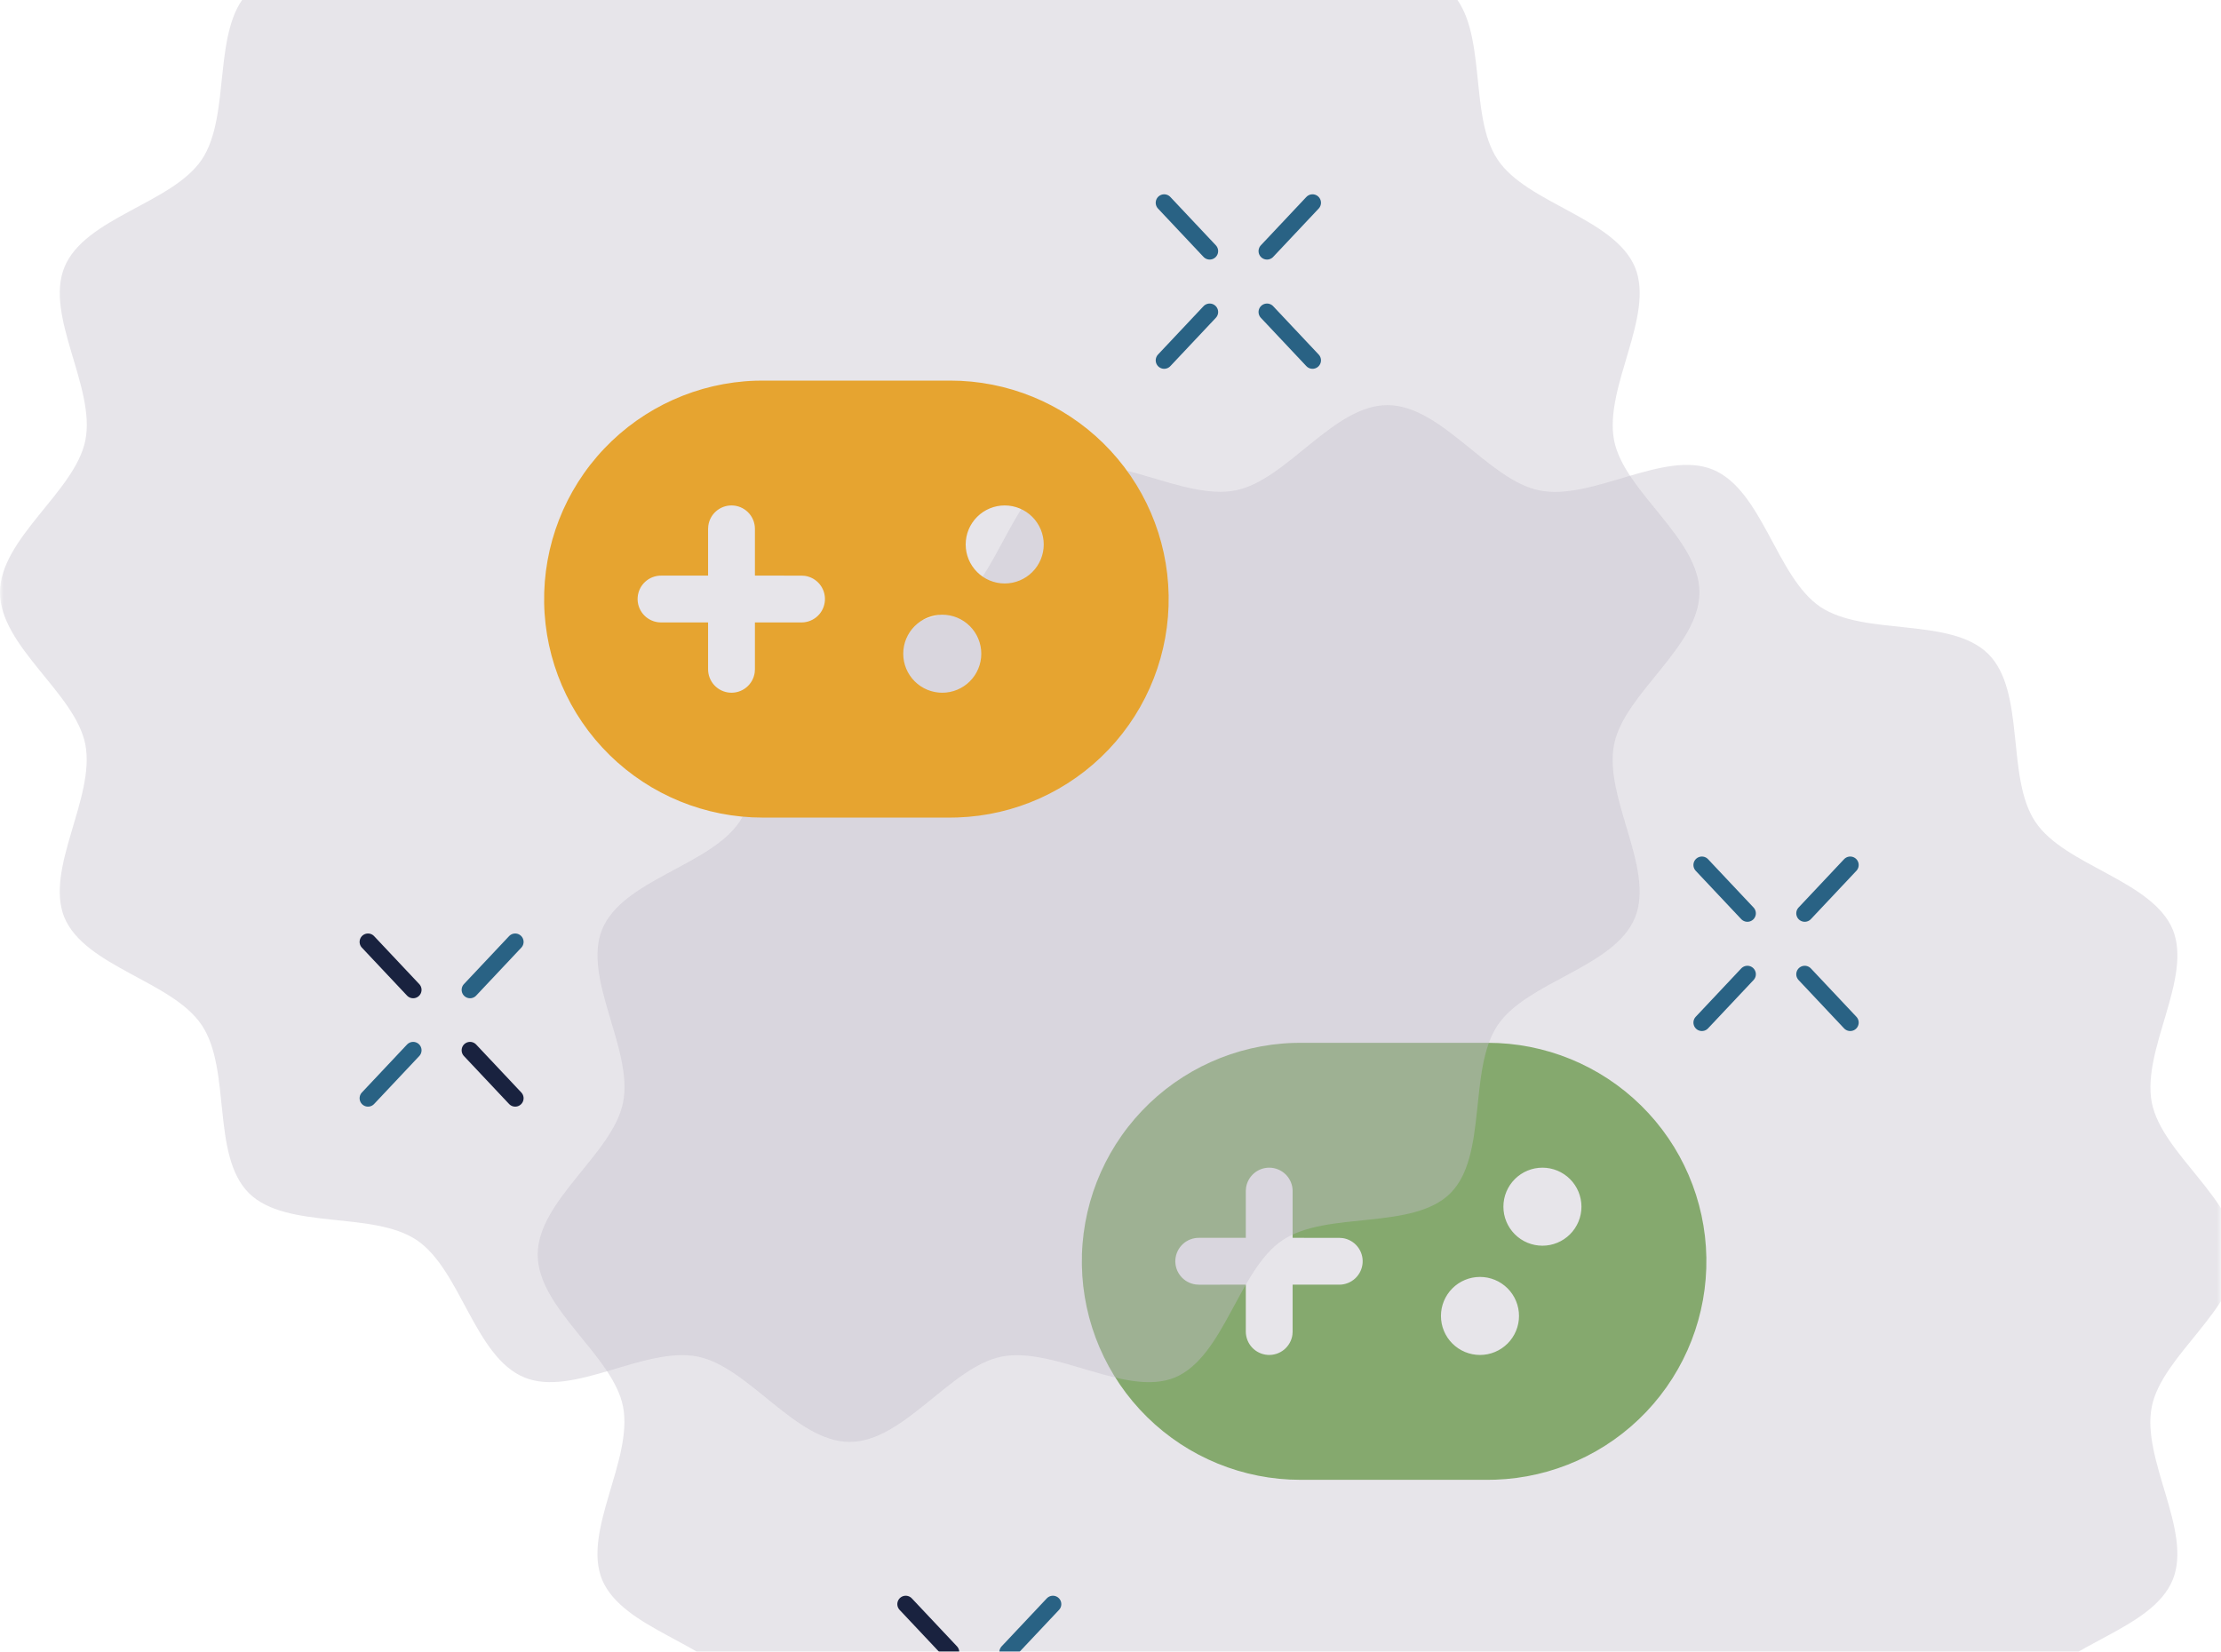
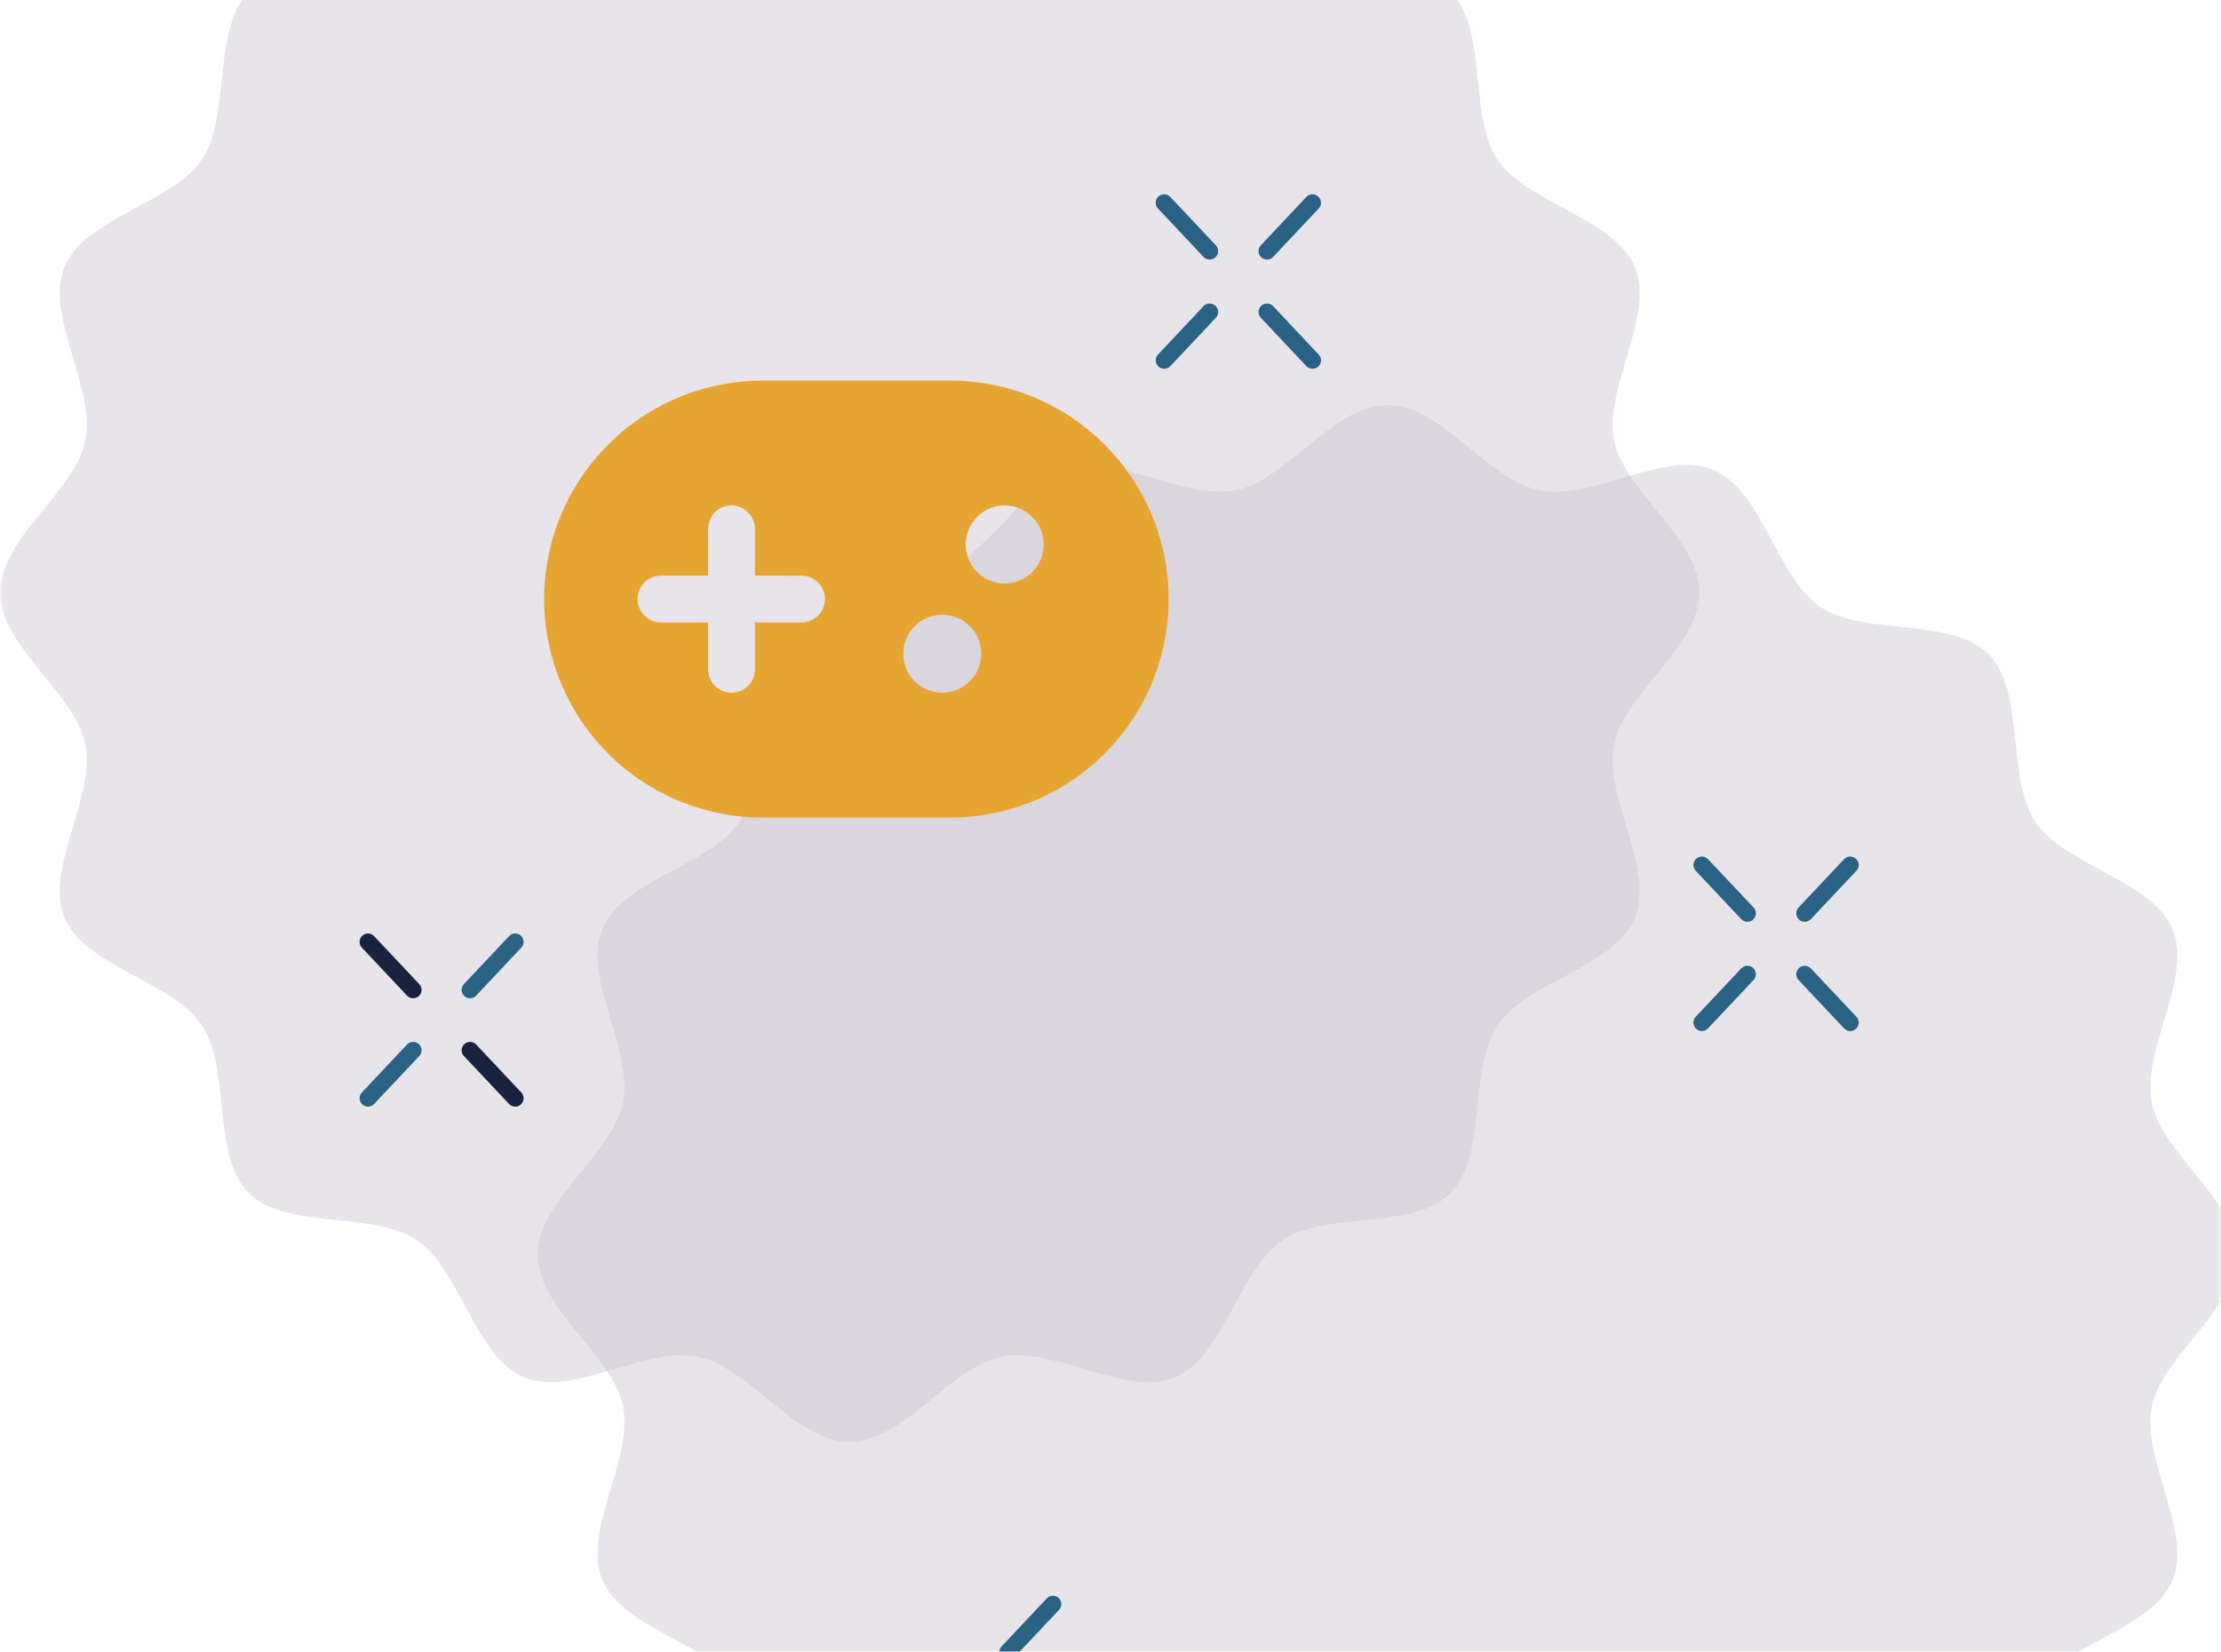
<svg xmlns="http://www.w3.org/2000/svg" width="285" height="212" viewBox="0 0 285 212" fill="none">
  <defs>
    <style>
    .floating-element {
      animation: floatUp 4s ease-in-out infinite;
      transform-origin: center;
    }
    
    .floating-slow {
      animation: floatSlow 5s ease-in-out infinite;
    }
    
    .floating-bounce {
      animation: floatBounce 3.5s ease-in-out infinite;
    }
    
    .floating-gentle {
      animation: floatGentle 4.5s ease-in-out infinite;
    }
    
    @keyframes floatUp {
      0%, 100% {
        transform: translateY(0px) rotate(0deg);
      }
      50% {
        transform: translateY(-15px) rotate(2deg);
      }
    }
    
    @keyframes floatSlow {
      0%, 100% {
        transform: translateY(0px) scale(1);
      }
      50% {
        transform: translateY(-20px) scale(1.05);
      }
    }
    
    @keyframes floatBounce {
      0%, 100% {
        transform: translateY(0px) rotate(0deg);
      }
      25% {
        transform: translateY(-8px) rotate(-1deg);
      }
      75% {
        transform: translateY(-12px) rotate(1deg);
      }
    }
    
    @keyframes floatGentle {
      0%, 100% {
        transform: translateY(0px) translateX(0px);
      }
      33% {
        transform: translateY(-10px) translateX(3px);
      }
      66% {
        transform: translateY(-5px) translateX(-2px);
      }
    }
    
    /* Individual delays for staggered effect */
    .delay-1 { animation-delay: 0s; }
    .delay-2 { animation-delay: 0.3s; }
    .delay-3 { animation-delay: 0.6s; }
    .delay-4 { animation-delay: 0.9s; }
    .delay-5 { animation-delay: 1.2s; }
    .delay-6 { animation-delay: 1.5s; }
    .delay-7 { animation-delay: 1.8s; }
    .delay-8 { animation-delay: 2.1s; }
    .delay-9 { animation-delay: 2.4s; }
    .delay-10 { animation-delay: 2.7s; }
  </style>
  </defs>
  <mask id="mask0_555_4545" style="mask-type:luminance" maskUnits="userSpaceOnUse" x="0" y="-33" width="285" height="304">
    <path d="M285 -33H0V271H285V-33Z" fill="white" />
  </mask>
  <g mask="url(#mask0_555_4545)">
-     <path class="floating-slow delay-1" d="M287.071 161.036C287.071 167.993 277.434 173.981 276.122 180.539C274.753 187.325 281.369 196.506 278.802 202.779C276.179 209.166 265.002 210.934 261.181 216.58C257.36 222.283 259.926 233.289 255.136 238.136C250.289 242.983 239.283 240.36 233.58 244.181C227.934 247.945 226.109 259.122 219.779 261.802C213.506 264.369 204.382 257.81 197.539 259.122C190.924 260.434 184.993 270.071 178.036 270.071C171.078 270.071 165.091 260.434 158.532 259.122C151.746 257.753 142.565 264.369 136.292 261.802C129.905 259.179 128.137 248.002 122.491 244.181C116.789 240.36 105.782 242.926 100.935 238.136C96.088 233.289 98.711 222.283 94.89 216.58C91.126 210.934 79.949 209.109 77.269 202.779C74.703 196.506 81.261 187.382 79.949 180.539C78.638 173.924 69 167.993 69 161.036C69 154.078 78.638 148.09 79.949 141.532C81.318 134.746 74.703 125.565 77.269 119.292C79.892 112.905 91.07 111.137 94.89 105.491C98.711 99.789 96.145 88.782 100.935 83.935C105.782 79.088 116.789 81.711 122.491 77.89C128.137 74.126 129.962 62.949 136.292 60.269C142.565 57.703 151.689 64.261 158.532 62.949C165.148 61.638 171.078 52 178.036 52C184.993 52 190.981 61.638 197.539 62.949C204.325 64.318 213.506 57.703 219.779 60.269C226.166 62.892 227.934 74.069 233.58 77.89C239.283 81.711 250.289 79.145 255.136 83.935C259.983 88.782 257.36 99.789 261.181 105.491C264.945 111.137 276.122 112.962 278.802 119.292C281.369 125.565 274.81 134.689 276.122 141.532C277.434 148.148 287.071 154.078 287.071 161.036Z" fill="#C4BFCC" fill-opacity="0.4" />
+     <path class="floating-slow delay-1" d="M287.071 161.036C287.071 167.993 277.434 173.981 276.122 180.539C274.753 187.325 281.369 196.506 278.802 202.779C276.179 209.166 265.002 210.934 261.181 216.58C257.36 222.283 259.926 233.289 255.136 238.136C250.289 242.983 239.283 240.36 233.58 244.181C227.934 247.945 226.109 259.122 219.779 261.802C213.506 264.369 204.382 257.81 197.539 259.122C190.924 260.434 184.993 270.071 178.036 270.071C171.078 270.071 165.091 260.434 158.532 259.122C151.746 257.753 142.565 264.369 136.292 261.802C129.905 259.179 128.137 248.002 122.491 244.181C116.789 240.36 105.782 242.926 100.935 238.136C96.088 233.289 98.711 222.283 94.89 216.58C91.126 210.934 79.949 209.109 77.269 202.779C74.703 196.506 81.261 187.382 79.949 180.539C78.638 173.924 69 167.993 69 161.036C69 154.078 78.638 148.09 79.949 141.532C81.318 134.746 74.703 125.565 77.269 119.292C79.892 112.905 91.07 111.137 94.89 105.491C98.711 99.789 96.145 88.782 100.935 83.935C128.137 74.126 129.962 62.949 136.292 60.269C142.565 57.703 151.689 64.261 158.532 62.949C165.148 61.638 171.078 52 178.036 52C184.993 52 190.981 61.638 197.539 62.949C204.325 64.318 213.506 57.703 219.779 60.269C226.166 62.892 227.934 74.069 233.58 77.89C239.283 81.711 250.289 79.145 255.136 83.935C259.983 88.782 257.36 99.789 261.181 105.491C264.945 111.137 276.122 112.962 278.802 119.292C281.369 125.565 274.81 134.689 276.122 141.532C277.434 148.148 287.071 154.078 287.071 161.036Z" fill="#C4BFCC" fill-opacity="0.4" />
    <g class="floating-element delay-2">
-       <path d="M190.905 133.848C198.263 133.845 205.327 136.732 210.575 141.889C215.823 147.045 218.835 154.057 218.961 161.414C219.087 168.77 216.318 175.881 211.249 181.214C206.181 186.547 199.22 189.676 191.867 189.924L190.905 189.94H166.882C159.525 189.944 152.461 187.056 147.213 181.9C141.965 176.744 138.953 169.731 138.827 162.375C138.7 155.019 141.47 147.908 146.538 142.575C151.606 137.241 158.567 134.113 165.921 133.864L166.878 133.848H190.901H190.905ZM189.912 163.898C188.584 163.898 187.31 164.425 186.37 165.365C185.431 166.304 184.904 167.578 184.904 168.906C184.904 170.234 185.431 171.508 186.37 172.447C187.31 173.386 188.584 173.914 189.912 173.914C191.24 173.914 192.514 173.386 193.453 172.447C194.392 171.508 194.92 170.234 194.92 168.906C194.92 167.578 194.392 166.304 193.453 165.365C192.514 164.425 191.24 163.898 189.912 163.898ZM162.868 149.875C162.141 149.875 161.44 150.138 160.893 150.615C160.345 151.092 159.989 151.752 159.891 152.471L159.863 152.88V158.881H153.853C153.086 158.874 152.345 159.159 151.782 159.68C151.219 160.2 150.877 160.916 150.824 161.682C150.772 162.447 151.014 163.203 151.501 163.795C151.988 164.387 152.683 164.771 153.444 164.867L153.853 164.895L159.863 164.891V170.909C159.863 171.67 160.152 172.403 160.672 172.96C161.192 173.516 161.903 173.854 162.663 173.906C163.422 173.958 164.173 173.72 164.764 173.239C165.354 172.759 165.741 172.072 165.844 171.318L165.872 170.909V164.891H171.882C172.639 164.884 173.365 164.592 173.915 164.073C174.466 163.554 174.8 162.846 174.852 162.091C174.904 161.337 174.669 160.59 174.194 160.001C173.719 159.412 173.04 159.023 172.291 158.913L171.882 158.885L165.872 158.881V152.88C165.872 152.083 165.556 151.318 164.992 150.755C164.429 150.191 163.664 149.875 162.868 149.875ZM197.925 149.875C196.597 149.875 195.323 150.402 194.384 151.342C193.444 152.281 192.917 153.555 192.917 154.883C192.917 156.211 193.444 157.485 194.384 158.424C195.323 159.363 196.597 159.891 197.925 159.891C199.253 159.891 200.527 159.363 201.466 158.424C202.405 157.485 202.933 156.211 202.933 154.883C202.933 153.555 202.405 152.281 201.466 151.342C200.527 150.402 199.253 149.875 197.925 149.875Z" fill="#85A96E" />
-     </g>
+       </g>
    <g class="floating-bounce delay-3">
      <path d="M224.227 117.229L218.387 111.025" stroke="#296284" stroke-width="2.172" stroke-miterlimit="10" stroke-linecap="round" />
      <path d="M237.423 131.251L231.584 125.046" stroke="#296284" stroke-width="2.172" stroke-miterlimit="10" stroke-linecap="round" />
      <path d="M224.227 125.046L218.387 131.251" stroke="#296284" stroke-width="2.172" stroke-miterlimit="10" stroke-linecap="round" />
      <path d="M237.423 111.025L231.584 117.229" stroke="#296284" stroke-width="2.172" stroke-miterlimit="10" stroke-linecap="round" />
    </g>
    <g class="floating-gentle delay-4">
-       <path d="M122.016 212.051L116.222 205.895" stroke="#19223F" stroke-width="2.155" stroke-miterlimit="10" stroke-linecap="round" />
      <path d="M135.11 205.895L129.316 212.051" stroke="#296284" stroke-width="2.155" stroke-miterlimit="10" stroke-linecap="round" />
    </g>
    <path class="floating-slow delay-5" d="M218.071 76.036C218.071 82.993 208.434 88.981 207.122 95.539C205.753 102.325 212.369 111.506 209.802 117.779C207.179 124.166 196.002 125.934 192.181 131.58C188.36 137.283 190.926 148.289 186.136 153.136C181.289 157.983 170.283 155.36 164.58 159.181C158.934 162.945 157.109 174.122 150.779 176.802C144.506 179.369 135.382 172.81 128.539 174.122C121.924 175.434 115.993 185.071 109.036 185.071C102.078 185.071 96.091 175.434 89.532 174.122C82.746 172.753 73.565 179.369 67.292 176.802C60.905 174.179 59.137 163.002 53.491 159.181C47.789 155.36 36.782 157.926 31.935 153.136C27.088 148.289 29.711 137.283 25.89 131.58C22.127 125.934 10.949 124.109 8.269 117.779C5.703 111.506 12.261 102.382 10.949 95.539C9.638 88.924 0 82.993 0 76.036C0 69.078 9.638 63.09 10.949 56.532C12.318 49.746 5.703 40.565 8.269 34.292C10.892 27.905 22.07 26.137 25.89 20.491C29.711 14.789 27.145 3.782 31.935 -1.065C36.782 -5.912 47.789 -3.289 53.491 -7.11C59.137 -10.873 60.962 -22.051 67.292 -24.731C73.565 -27.297 82.689 -20.739 89.532 -22.051C96.147 -23.363 102.078 -33 109.036 -33C115.993 -33 121.981 -23.363 128.539 -22.051C135.325 -20.682 144.506 -27.297 150.779 -24.731C157.166 -22.108 158.934 -10.931 164.58 -7.11C170.283 -3.289 181.289 -5.855 186.136 -1.065C190.983 3.782 188.36 14.789 192.181 20.491C195.945 26.137 207.122 27.962 209.802 34.292C212.369 40.565 205.81 49.689 207.122 56.532C208.434 63.148 218.071 69.078 218.071 76.036Z" fill="#C4BFCC" fill-opacity="0.4" />
    <g class="floating-element delay-6">
      <path d="M121.905 48.849C129.263 48.845 136.327 51.733 141.575 56.889C146.823 62.045 149.835 69.057 149.961 76.414C150.087 83.77 147.318 90.881 142.249 96.214C137.181 101.547 130.22 104.676 122.867 104.924L121.905 104.94H97.882C90.525 104.944 83.46 102.056 78.212 96.9C72.964 91.744 69.953 84.731 69.826 77.375C69.7 70.019 72.47 62.908 77.538 57.575C82.606 52.241 89.567 49.113 96.92 48.864L97.878 48.849H121.901H121.905ZM120.912 78.898C119.584 78.898 118.31 79.425 117.37 80.365C116.431 81.304 115.904 82.578 115.904 83.906C115.904 85.234 116.431 86.508 117.37 87.447C118.31 88.386 119.584 88.914 120.912 88.914C122.24 88.914 123.514 88.386 124.453 87.447C125.392 86.508 125.92 85.234 125.92 83.906C125.92 82.578 125.392 81.304 124.453 80.365C123.514 79.425 122.24 78.898 120.912 78.898ZM93.867 64.875C93.141 64.875 92.44 65.138 91.892 65.615C91.345 66.092 90.989 66.751 90.891 67.471L90.862 67.88V73.881H84.853C84.086 73.874 83.345 74.159 82.782 74.68C82.219 75.2 81.876 75.916 81.824 76.682C81.772 77.447 82.014 78.203 82.501 78.795C82.988 79.387 83.683 79.771 84.444 79.867L84.853 79.895L90.862 79.891V85.909C90.863 86.67 91.152 87.403 91.672 87.96C92.191 88.516 92.903 88.854 93.662 88.906C94.422 88.958 95.173 88.72 95.764 88.239C96.354 87.759 96.74 87.072 96.844 86.318L96.872 85.909V79.891H102.882C103.639 79.884 104.365 79.592 104.915 79.073C105.466 78.554 105.8 77.846 105.852 77.091C105.904 76.337 105.669 75.59 105.194 75.001C104.719 74.412 104.04 74.023 103.291 73.913L102.882 73.885L96.872 73.881V67.88C96.872 67.083 96.556 66.318 95.992 65.755C95.429 65.191 94.664 64.875 93.867 64.875ZM128.925 64.875C127.597 64.875 126.323 65.402 125.384 66.342C124.444 67.281 123.917 68.555 123.917 69.883C123.917 71.211 124.444 72.485 125.384 73.424C126.323 74.363 127.597 74.891 128.925 74.891C130.253 74.891 131.527 74.363 132.466 73.424C133.405 72.485 133.933 71.211 133.933 69.883C133.933 68.555 133.405 67.281 132.466 66.342C131.527 65.402 130.253 64.875 128.925 64.875Z" fill="#E6A430" />
    </g>
    <g class="floating-bounce delay-7">
      <path d="M155.227 32.23L149.387 26.025" stroke="#296284" stroke-width="2.172" stroke-miterlimit="10" stroke-linecap="round" />
      <path d="M168.423 46.251L162.584 40.046" stroke="#296284" stroke-width="2.172" stroke-miterlimit="10" stroke-linecap="round" />
      <path d="M155.227 40.046L149.387 46.251" stroke="#296284" stroke-width="2.172" stroke-miterlimit="10" stroke-linecap="round" />
      <path d="M168.423 26.025L162.584 32.23" stroke="#296284" stroke-width="2.172" stroke-miterlimit="10" stroke-linecap="round" />
    </g>
    <g class="floating-gentle delay-8">
      <path d="M53.016 127.051L47.222 120.895" stroke="#19223F" stroke-width="2.155" stroke-miterlimit="10" stroke-linecap="round" />
      <path d="M66.11 140.963L60.316 134.807" stroke="#19223F" stroke-width="2.155" stroke-miterlimit="10" stroke-linecap="round" />
      <path d="M53.016 134.807L47.222 140.963" stroke="#296284" stroke-width="2.155" stroke-miterlimit="10" stroke-linecap="round" />
      <path d="M66.11 120.895L60.316 127.051" stroke="#296284" stroke-width="2.155" stroke-miterlimit="10" stroke-linecap="round" />
    </g>
  </g>
</svg>